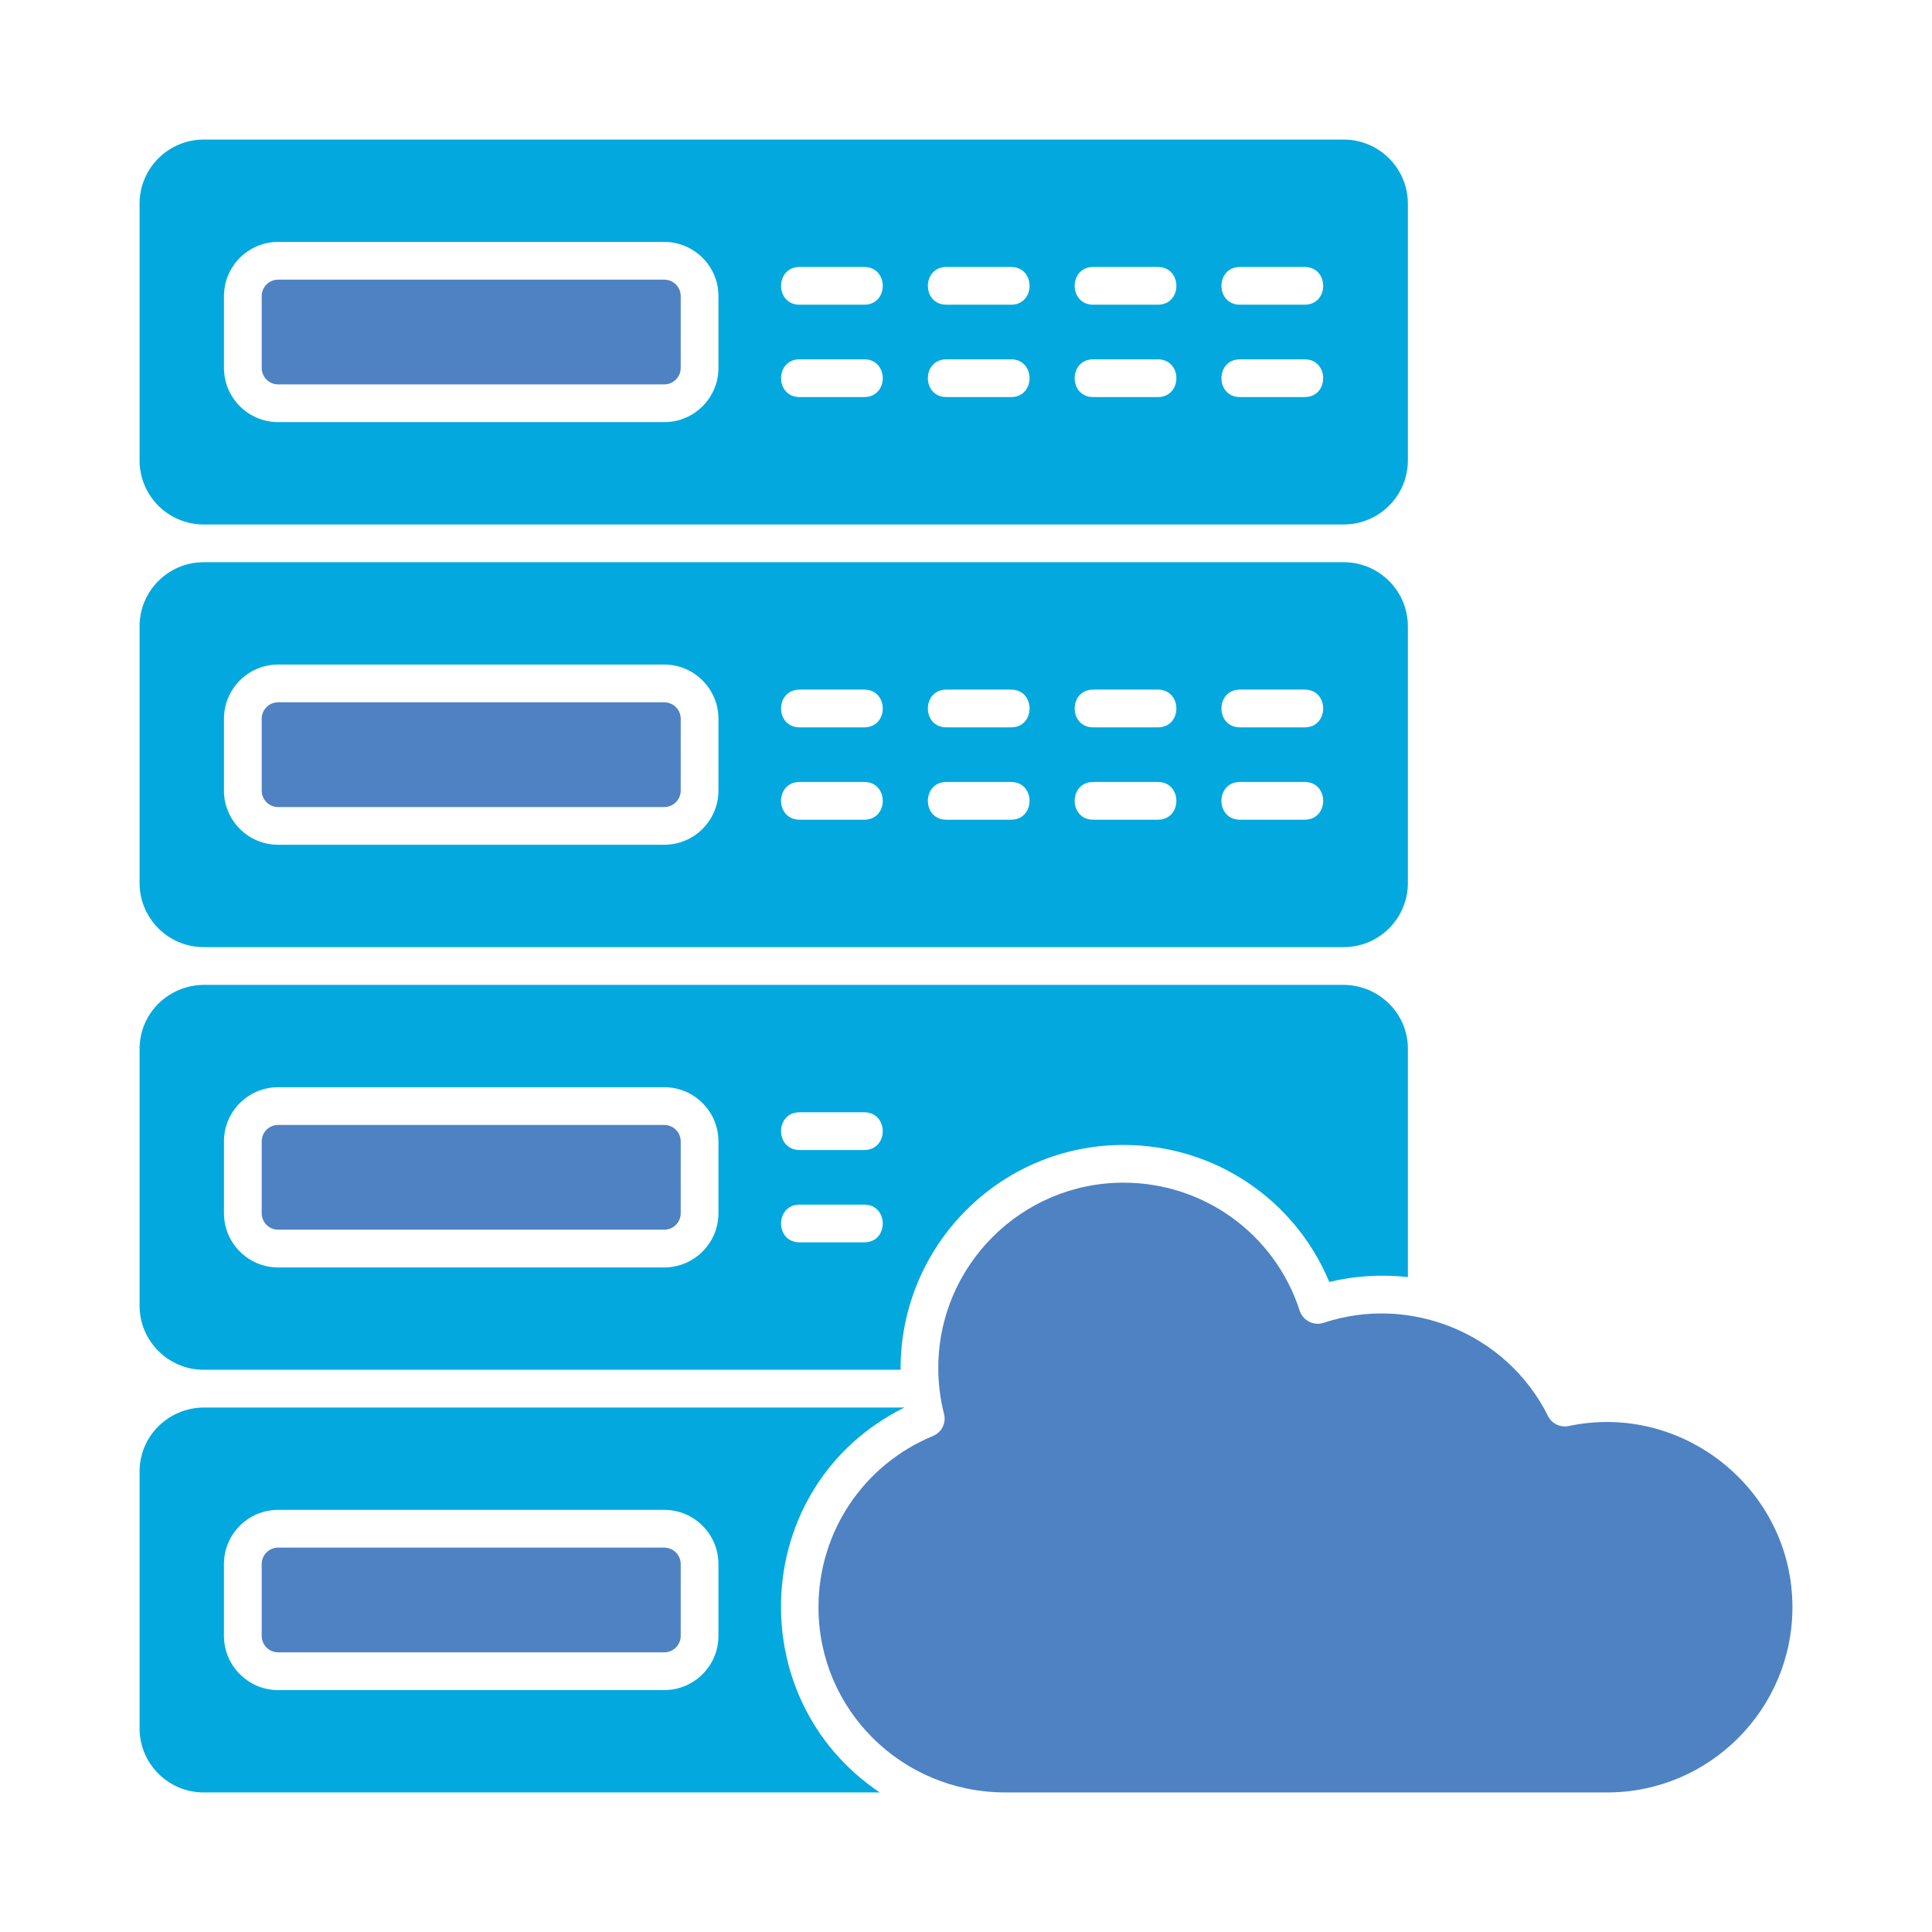
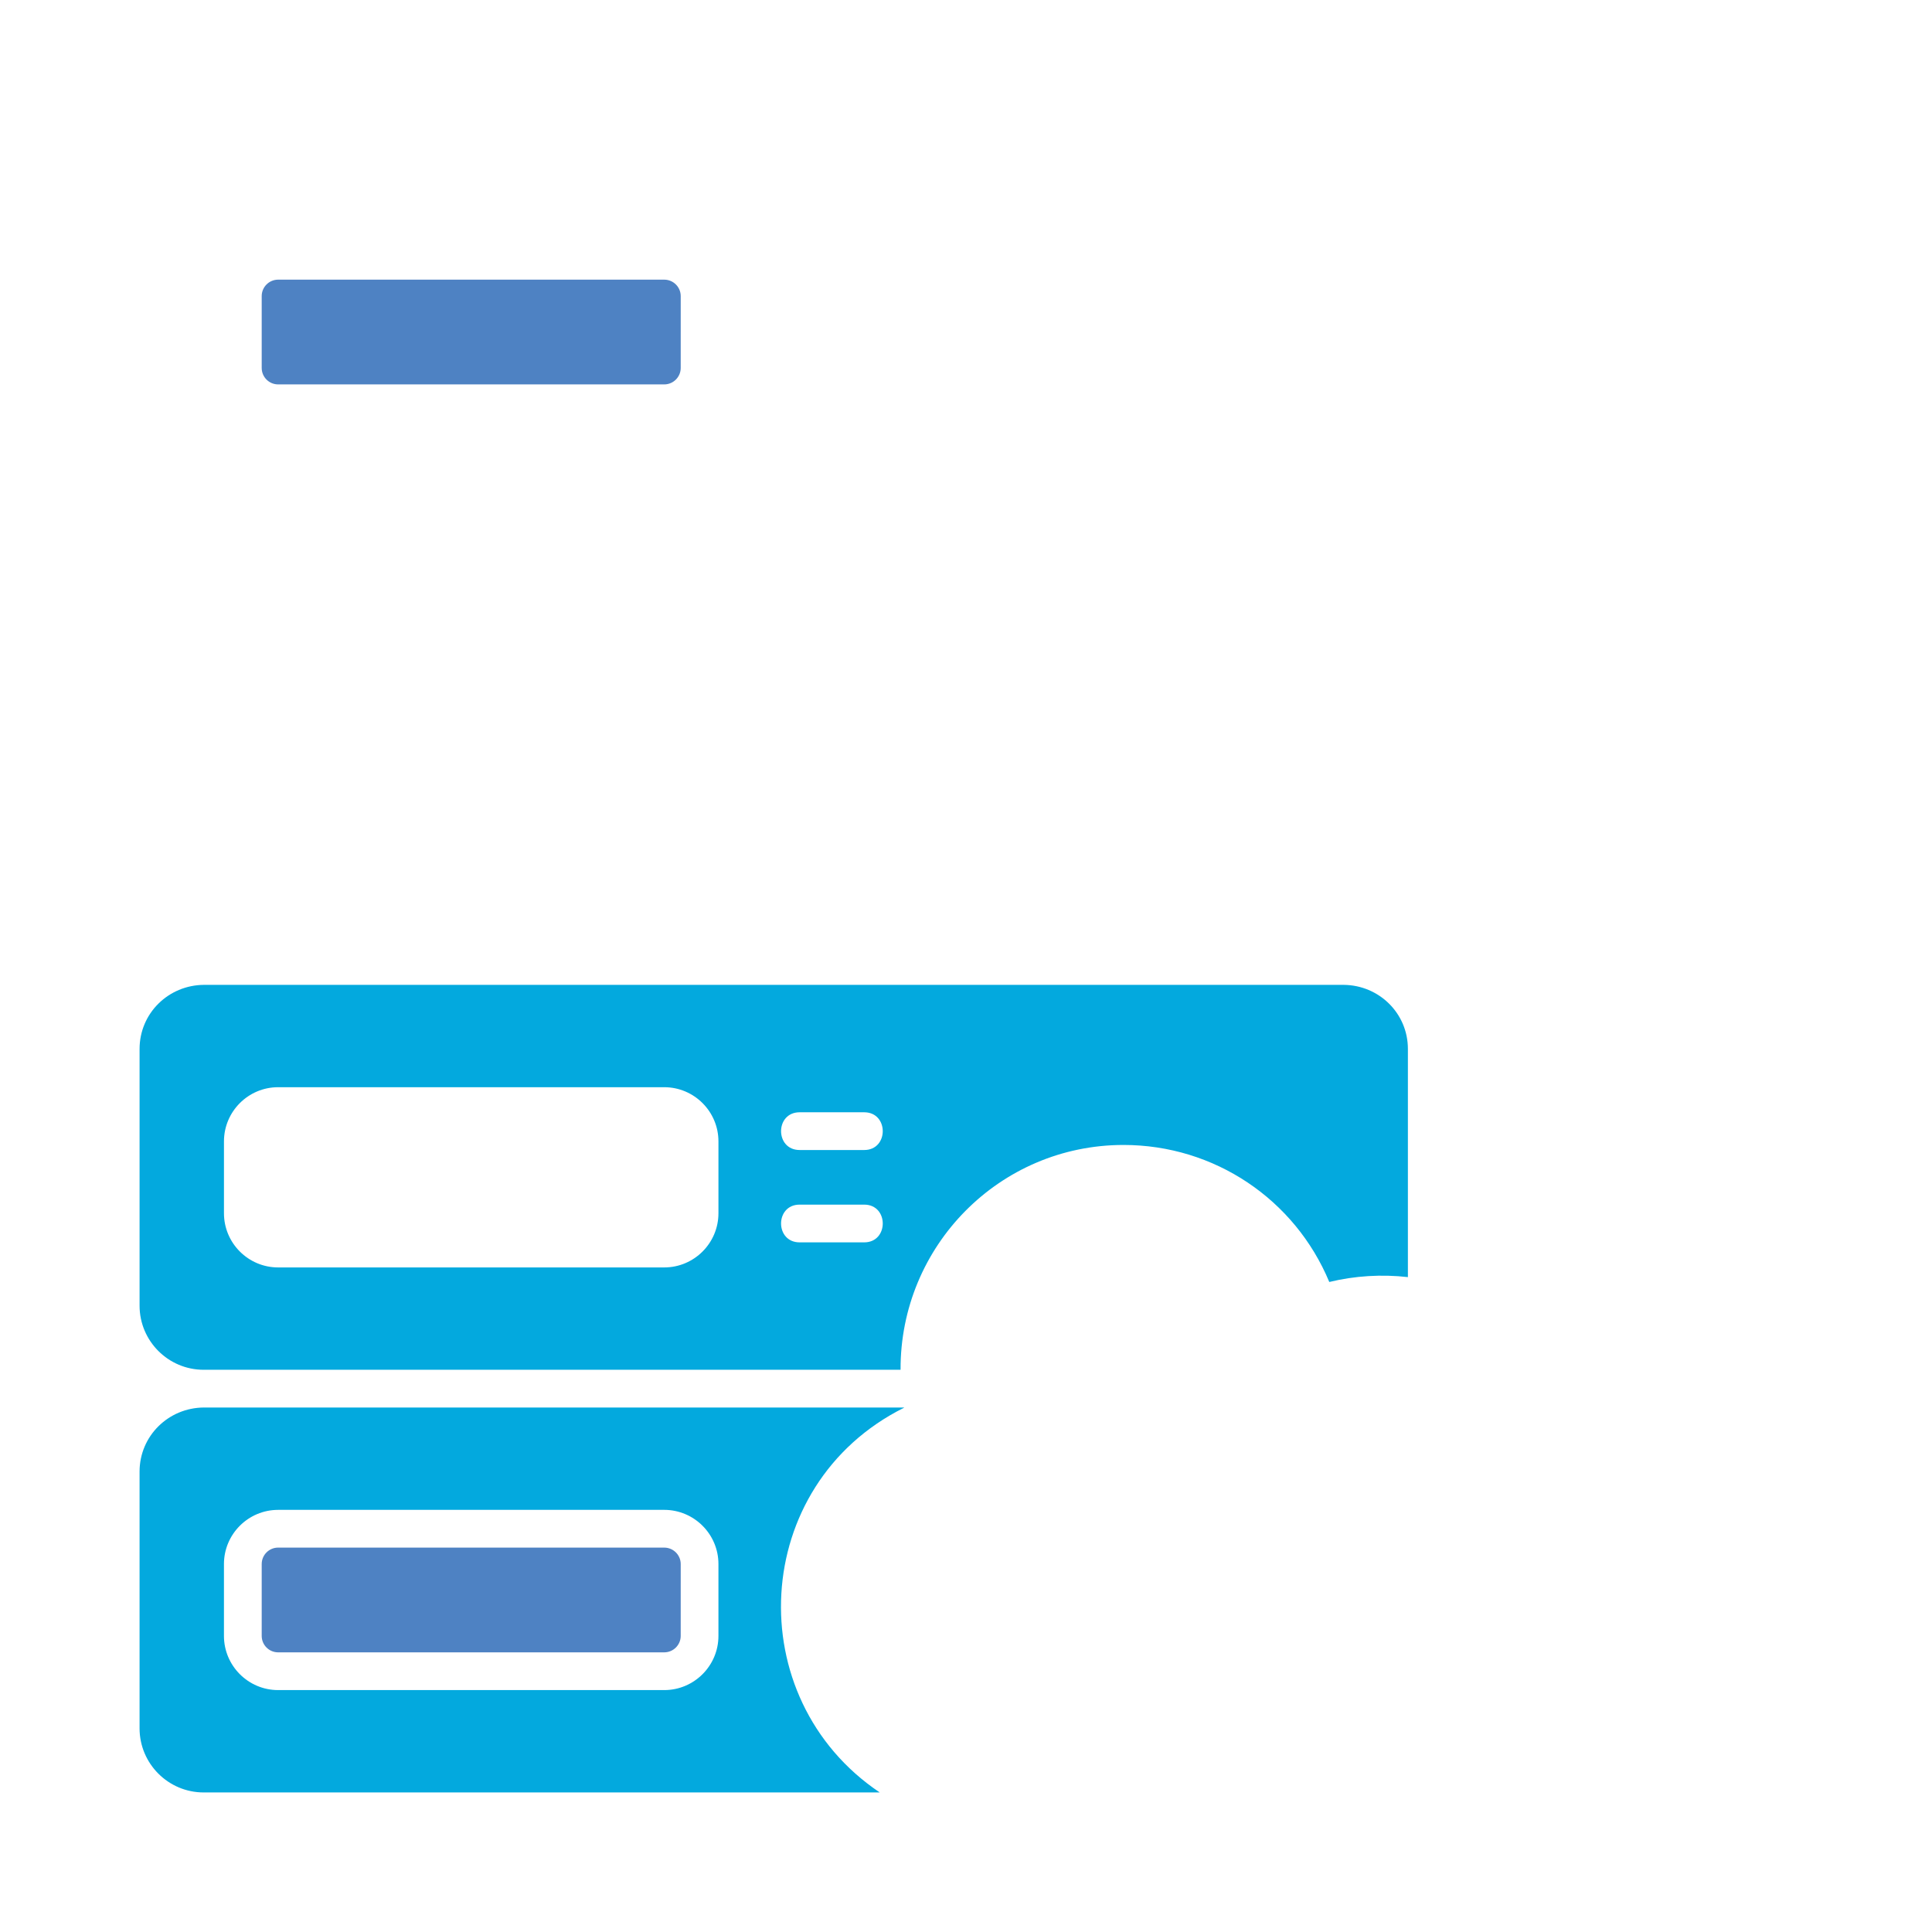
<svg xmlns="http://www.w3.org/2000/svg" clip-rule="evenodd" fill-rule="evenodd" height="173.397mm" image-rendering="optimizeQuality" shape-rendering="geometricPrecision" text-rendering="geometricPrecision" viewBox="0 0 173.397 173.397" width="173.397mm">
  <g id="Layer_x0020_1">
    <g id="_273233896">
      <path id="_273235168" d="m24.962 34.5 34.654-0c.814 0 1.478-.662 1.478-1.476l.001-6.449c0-.814-.664-1.476-1.479-1.476l-34.653-0c-.815 0-1.475.662-1.475 1.476l0 6.449c0 .814.659 1.476 1.474 1.476z" fill="#4e82c3" />
-       <path id="_273234520" d="m18.281 47.072 102.323-0c3.172 0 5.753-2.58 5.753-5.752l0-23.041c0-3.172-2.583-5.752-5.754-5.752l-102.323-0c-3.175 0-5.754 2.58-5.754 5.753l0 23.041c0 3.172 2.579 5.753 5.754 5.753zm98.809-11.435h-5.799c-2.221 0-2.221-3.387-.001-3.387h5.8c2.221 0 2.221 3.387 0 3.387zm-13.176 0h-5.796c-2.222 0-2.222-3.387-0-3.387h5.796c2.221 0 2.221 3.387 0 3.387zm-13.176 0h-5.796c-2.221 0-2.22-3.387-0-3.387h5.796c2.221 0 2.221 3.387 0 3.387zm-13.176 0h-5.796c-2.221 0-2.221-3.387-0-3.387h5.796c2.221 0 2.221 3.387 0 3.387zm39.529-8.289h-5.799c-2.222 0-2.221-3.386-.001-3.386l5.8-0c2.22 0 2.221 3.388 0 3.386zm-13.176 0h-5.796c-2.222 0-2.221-3.386-0-3.386l5.796-0c2.22 0 2.221 3.388 0 3.386zm-13.176 0h-5.796c-2.221 0-2.22-3.386-0-3.386l5.796-0c2.221 0 2.221 3.388 0 3.386zm-13.176 0h-5.796c-2.222 0-2.22-3.386-0-3.386l5.796-0c2.22 0 2.221 3.388 0 3.386zm-17.945 10.538h-34.654c-2.681 0-4.862-2.181-4.862-4.862l0-6.449c0-2.681 2.18-4.862 4.861-4.862l34.654-0c2.68 0 4.864 2.181 4.864 4.863v6.449c0 2.681-2.184 4.863-4.864 4.862z" fill="#03a9de" />
-       <path id="_273235000" d="m24.963 63.031c-.815 0-1.475.662-1.475 1.476l0 6.449c0 .814.659 1.476 1.474 1.476l34.654-0c.814 0 1.478-.662 1.478-1.476l.001-6.449c0-.814-.664-1.476-1.479-1.476z" fill="#4e82c3" />
-       <path id="_273234472" d="m64.481 70.956c0 2.681-2.184 4.863-4.864 4.862h-34.654c-2.681 0-4.862-2.181-4.862-4.862l0-6.449c0-2.681 2.18-4.862 4.861-4.862l34.654-0c2.68 0 4.864 2.182 4.864 4.863zm-51.954-14.745 0 23.041c0 3.172 2.579 5.753 5.754 5.753l102.323-0c3.172 0 5.753-2.581 5.753-5.753l0-23.041c0-3.172-2.583-5.753-5.754-5.753h-102.323c-3.175 0-5.754 2.581-5.754 5.753zm104.563 17.358h-5.799c-2.221 0-2.221-3.387-.001-3.387l5.8-0c2.22-0 2.221 3.387 0 3.387zm-13.176 0h-5.796c-2.222 0-2.222-3.387-0-3.387l5.796-0c2.22-0 2.221 3.387 0 3.387zm-13.176 0h-5.796c-2.221 0-2.22-3.387-0-3.387l5.796-0c2.22-0 2.221 3.387 0 3.387zm-13.176 0h-5.796c-2.221 0-2.221-3.387-0-3.387l5.796-0c2.22-0 2.221 3.387 0 3.387zm39.529-8.289h-5.799c-2.222 0-2.221-3.387-.001-3.387l5.8-0c2.22 0 2.221 3.388 0 3.387zm-13.176 0h-5.796c-2.222 0-2.221-3.387-0-3.387l5.796-0c2.22 0 2.221 3.388 0 3.387zm-13.176 0h-5.796c-2.221 0-2.22-3.387-0-3.387l5.796-0c2.22 0 2.221 3.388 0 3.387zm-13.176 0h-5.796c-2.222 0-2.22-3.387-0-3.387l5.796-0c2.22 0 2.221 3.388 0 3.387z" fill="#03a9de" />
-       <path id="_273234208" d="m59.616 100.964h-34.653c-.815 0-1.475.662-1.475 1.476l0 6.449c0 .814.659 1.476 1.474 1.476h34.654c.814 0 1.478-.662 1.478-1.476l.001-6.449c0-.814-.664-1.476-1.479-1.476z" fill="#4e82c3" />
      <path id="_273234016" d="m59.617 113.752h-34.654c-2.681 0-4.862-2.182-4.862-4.863l0-6.449c0-2.682 2.18-4.863 4.861-4.863l34.654-0c2.68 0 4.864 2.182 4.864 4.863v6.449c0 2.682-2.184 4.863-4.864 4.863zm-41.314-25.361c-3.183.022-5.776 2.548-5.776 5.753l0 23.041c0 3.172 2.579 5.753 5.754 5.753h62.545c-.046-11.098 8.88-20.178 20.009-20.178 8.153-0 15.381 4.878 18.468 12.298 2.285-.557 4.713-.704 7.056-.437l0-20.477c0-3.205-2.596-5.731-5.776-5.753h-102.279zm59.259 23.111h-5.796c-2.221 0-2.221-3.387-0-3.387l5.796-0c2.221 0 2.221 3.387 0 3.387zm0-8.289h-5.796c-2.221 0-2.22-3.386-0-3.386l5.796-0c2.22 0 2.221 3.387 0 3.387z" fill="#03a9de" />
      <path id="_273233848" d="m59.616 138.897-34.653-0c-.815 0-1.475.662-1.475 1.476l0 6.449c0 .814.659 1.476 1.474 1.476l34.654-0c.814 0 1.478-.661 1.478-1.475l.001-6.449c0-.814-.664-1.476-1.479-1.476z" fill="#4e82c3" />
      <path id="_273234376" d="m81.139 126.324h-62.844c-3.18.022-5.769 2.553-5.769 5.753l0 23.041c0 3.171 2.579 5.754 5.754 5.754l60.677-0c-12.595-8.457-11.681-27.621 2.185-34.53zm-56.177 9.186 34.654-0c2.68 0 4.864 2.181 4.864 4.863v6.449c0 2.681-2.184 4.864-4.864 4.863h-34.654c-2.681 0-4.862-2.182-4.862-4.863l0-6.449c0-2.681 2.18-4.862 4.861-4.862z" fill="#03a9de" />
-       <path id="_273234304" d="m83.735 128.88c-6.243 2.581-10.276 8.613-10.276 15.367 0 9.226 7.468 16.561 16.638 16.624l54.151-0c9.165 0 16.622-7.458 16.622-16.624 0-10.569-9.844-18.427-20.073-16.263-.758.16-1.524-.211-1.866-.9-3.702-7.439-12.402-10.939-20.137-8.36-.878.293-1.857-.202-2.145-1.085-2.226-6.875-8.583-11.494-15.815-11.494-9.165 0-16.623 7.458-16.623 16.623 0 1.388.169 2.785.515 4.127.212.816-.211 1.662-.991 1.984z" fill="#4e82c3" />
    </g>
  </g>
</svg>